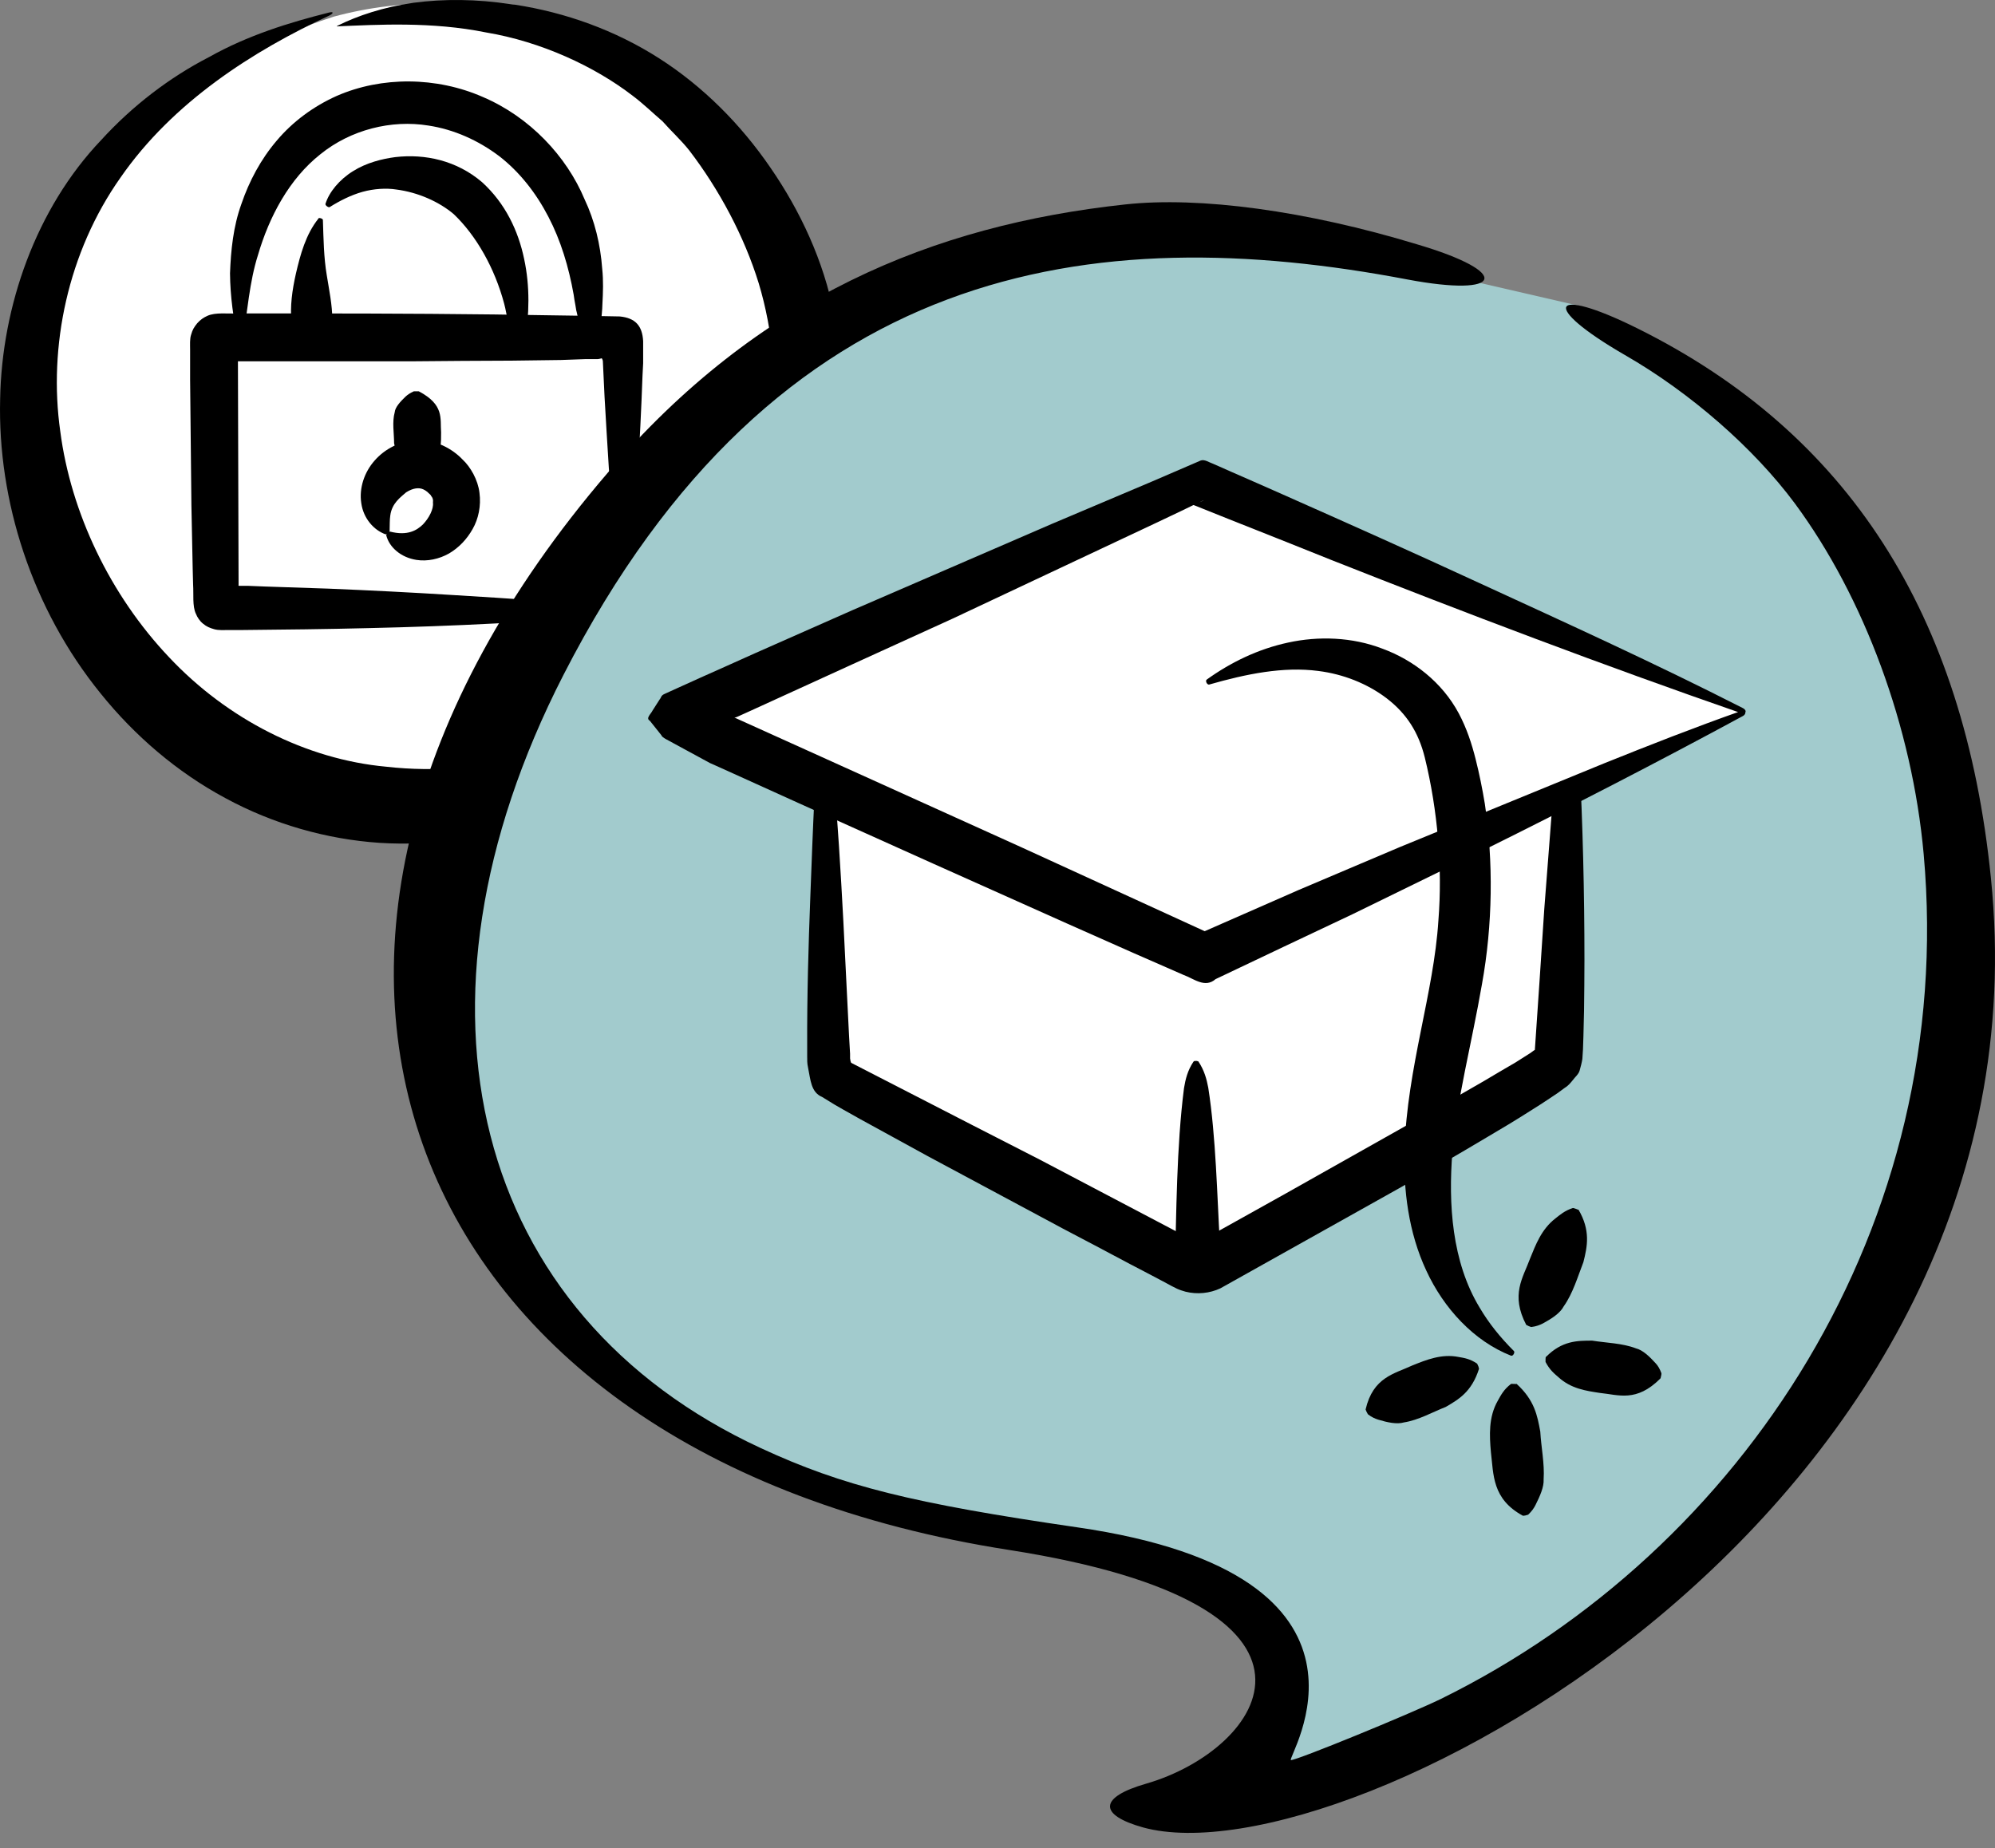
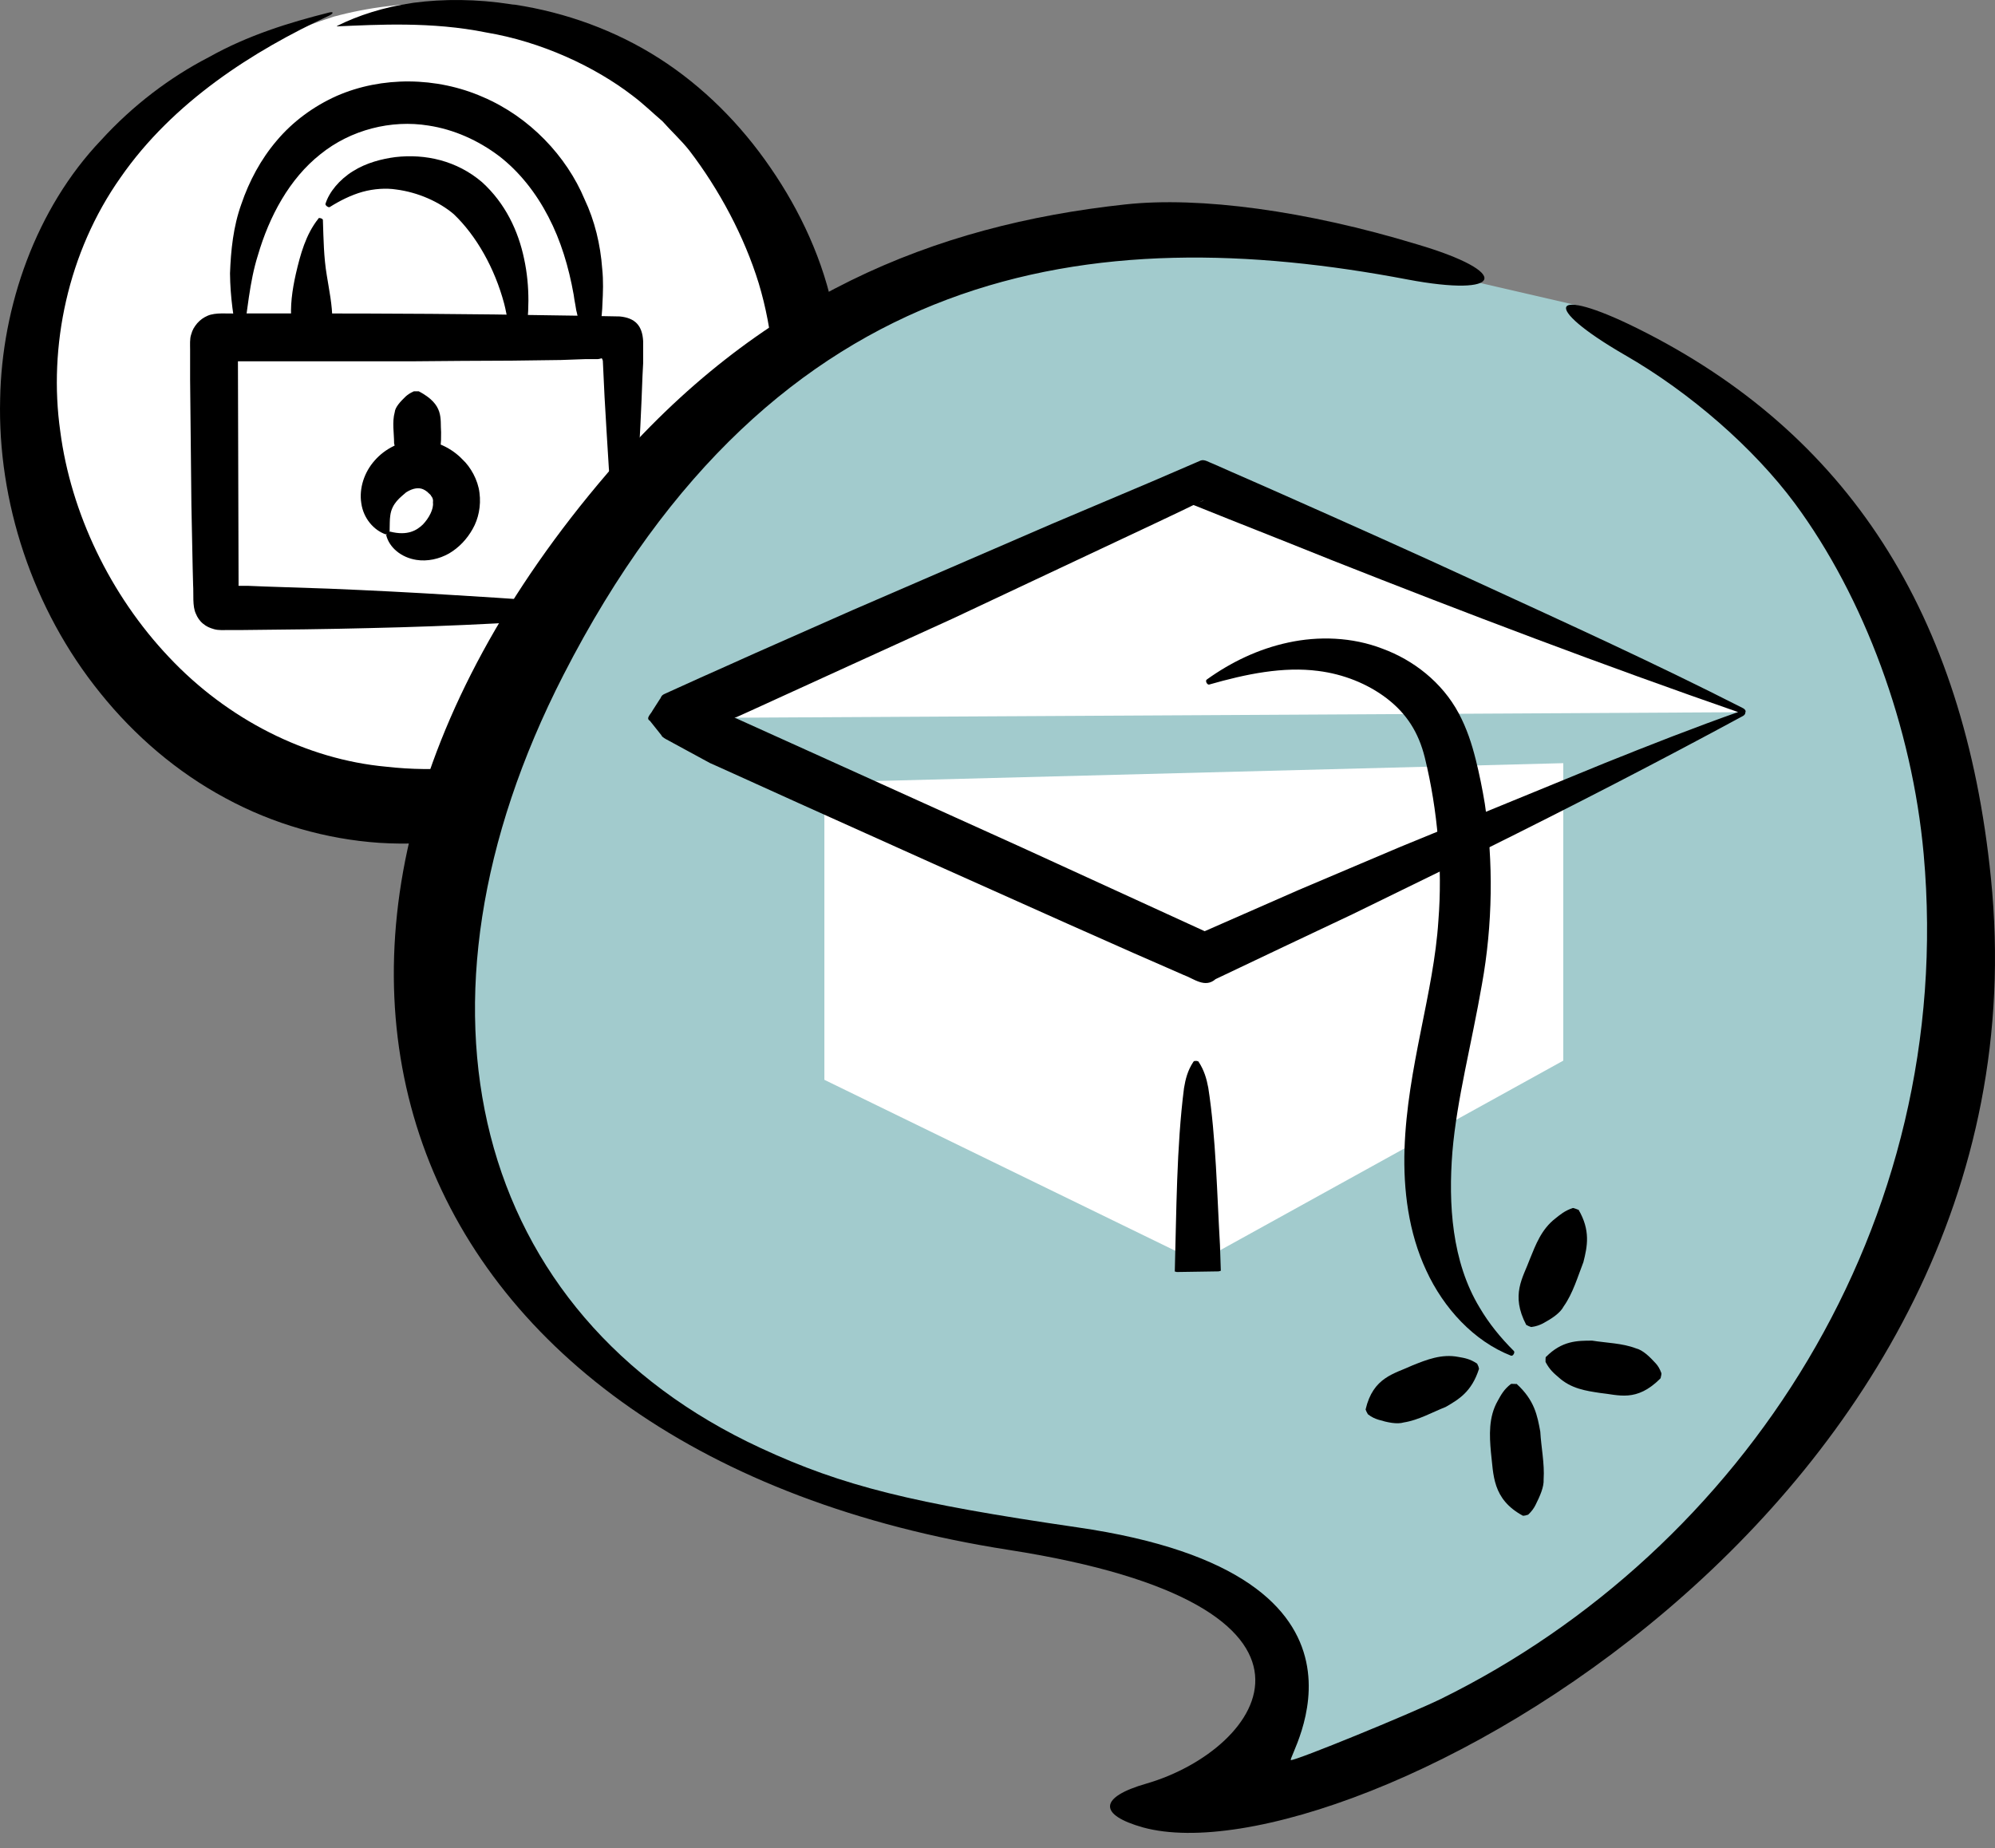
<svg xmlns="http://www.w3.org/2000/svg" width="68" height="63" viewBox="0 0 68 63" fill="none">
  <rect x="0" y="0" width="68" height="63" fill="#808080" stroke="none" />
  <path d="M11.374 0.568C-7.894 6.788 2.6 33.166 19.626 26.417C26.199 23.814 29.662 14.533 26.456 7.808C22.92 0.368 16.01 -0.693 11.374 0.568Z" fill="white" />
  <path d="M11.495 0.898C12.869 0.842 14.709 0.729 16.573 1.107C18.445 1.42 20.269 2.264 21.57 3.268C21.924 3.533 22.245 3.847 22.583 4.136C22.88 4.473 23.21 4.771 23.491 5.124C24.519 6.466 25.371 8.065 25.861 9.656C26.351 11.279 26.496 13.031 26.351 14.814C26.102 17.892 24.921 20.929 22.712 23.187C22.406 23.524 22.061 23.798 21.707 24.071C21.378 24.36 20.984 24.561 20.622 24.786C19.875 25.204 19.096 25.493 18.244 25.718C16.573 26.168 14.869 26.329 13.166 26.136C10.442 25.887 7.75 24.521 5.758 22.399C3.757 20.286 2.415 17.482 2.054 14.702C1.644 11.817 2.311 8.595 4.111 6.048C5.894 3.477 8.626 1.733 11.229 0.528C11.382 0.448 11.374 0.384 11.197 0.432C9.856 0.769 8.449 1.203 7.132 1.942C5.79 2.633 4.52 3.598 3.444 4.779C1.226 7.109 0.061 10.443 0.005 13.601C-0.084 17.072 1.089 20.752 3.428 23.637C4.585 25.075 6.031 26.32 7.678 27.204C9.317 28.096 11.141 28.61 12.933 28.731C14.829 28.852 16.621 28.538 18.284 27.992C19.104 27.662 19.915 27.405 20.727 26.939C20.928 26.827 21.137 26.738 21.329 26.618L21.9 26.232L22.479 25.838L23.017 25.389C24.439 24.207 25.556 22.817 26.448 21.307C27.34 19.796 27.998 18.149 28.368 16.381C28.77 14.493 28.794 12.565 28.432 10.733C28.079 8.893 27.267 7.173 26.263 5.719C25.251 4.24 23.965 2.947 22.471 1.991C20.976 1.034 19.281 0.424 17.545 0.159C17.489 0.159 17.449 0.151 17.4 0.143C16.259 -0.034 15.118 -0.042 14.098 0.094C13.078 0.239 12.186 0.536 11.511 0.874C11.471 0.89 11.479 0.906 11.519 0.906L11.495 0.898Z" fill="black" />
  <path d="M8.118 11.621C7.957 10.875 7.847 10.107 7.84 9.318C7.869 8.535 7.95 7.724 8.227 6.956C8.491 6.181 8.885 5.435 9.434 4.792C9.982 4.141 10.691 3.622 11.474 3.271C13.009 2.598 14.881 2.613 16.46 3.307C18.054 3.987 19.312 5.325 19.926 6.795C20.27 7.519 20.467 8.338 20.526 9.157C20.57 9.566 20.555 9.969 20.533 10.371C20.533 10.524 20.497 10.883 20.467 11.138C20.431 11.394 20.438 11.694 20.358 11.862C19.97 11.782 19.605 11.694 19.283 11.614C19.012 11.533 18.786 11.453 18.544 11.358C18.522 11.35 18.508 11.307 18.522 11.263C18.53 11.226 18.552 11.204 18.566 11.204C18.829 11.19 19.078 11.182 19.319 11.168C19.502 11.153 19.634 11.131 19.736 11.109C19.736 10.956 19.685 10.78 19.663 10.663L19.641 10.575L19.612 10.4C19.59 10.283 19.568 10.159 19.553 10.042C19.385 9.098 19.115 8.199 18.691 7.387C18.274 6.583 17.711 5.859 17.009 5.318C16.3 4.784 15.473 4.412 14.603 4.28C13.338 4.075 11.956 4.419 10.918 5.26C9.865 6.093 9.178 7.373 8.79 8.704C8.498 9.625 8.439 10.612 8.264 11.628C8.264 11.65 8.22 11.672 8.176 11.672C8.14 11.672 8.11 11.658 8.11 11.636L8.118 11.621Z" fill="black" />
  <path d="M10.852 7.453C10.421 7.994 10.238 8.674 10.085 9.332C9.96 9.888 9.88 10.451 9.938 10.992C9.938 11.08 9.953 11.241 9.96 11.285C9.96 11.292 9.975 11.299 9.989 11.299L11.313 11.233C11.313 11.233 11.342 11.226 11.342 11.219C11.342 11.168 11.335 11.007 11.328 10.919C11.328 10.393 11.218 9.888 11.137 9.376C11.035 8.762 11.028 8.163 11.006 7.497C11.006 7.453 10.874 7.409 10.852 7.446V7.453Z" fill="black" />
  <path d="M21.22 20.943C18.347 21.207 15.459 21.346 12.57 21.411C11.123 21.448 9.682 21.463 8.235 21.477H7.803C7.635 21.477 7.452 21.492 7.299 21.448C7.145 21.404 7.043 21.36 6.926 21.265C6.801 21.163 6.728 21.046 6.677 20.922C6.553 20.666 6.604 20.256 6.582 19.927L6.568 19.386L6.524 17.222C6.509 15.825 6.494 14.385 6.48 12.937V12.389V11.921C6.48 11.745 6.465 11.548 6.516 11.402C6.56 11.241 6.619 11.146 6.721 11.021C6.831 10.897 6.94 10.824 7.072 10.765C7.35 10.641 7.759 10.7 8.103 10.685H10.304C13.236 10.685 16.168 10.7 18.954 10.751C19.648 10.758 20.365 10.773 21.125 10.787C21.645 10.838 21.893 11.094 21.922 11.628V12.381L21.9 12.805C21.878 13.368 21.857 13.946 21.827 14.516C21.769 15.65 21.703 16.79 21.645 17.894C21.586 18.852 21.513 19.817 21.381 20.783C21.381 20.826 21.33 20.863 21.286 20.856C21.25 20.856 21.22 20.819 21.213 20.783C21.016 19.181 20.869 17.565 20.752 15.95C20.701 15.13 20.65 14.319 20.606 13.522C20.584 13.113 20.57 12.71 20.548 12.301C20.533 12.264 20.533 12.184 20.46 12.228C20.423 12.228 20.46 12.235 20.365 12.242H19.948L19.115 12.272L17.44 12.294C16.322 12.294 15.21 12.308 14.099 12.316C12.103 12.316 10.106 12.316 8.11 12.316C8.118 14.772 8.125 17.346 8.132 19.927C8.125 19.949 8.125 19.971 8.154 19.971C8.176 19.971 8.147 19.971 8.205 19.971H8.476L9.024 19.993C9.748 20.015 10.479 20.044 11.203 20.066C12.644 20.125 14.069 20.198 15.459 20.285C17.382 20.402 19.297 20.519 21.22 20.768C21.264 20.768 21.301 20.819 21.294 20.863C21.294 20.9 21.257 20.936 21.22 20.936V20.943Z" fill="black" />
  <path d="M13.294 18.121C13.894 18.275 14.208 18.077 14.413 17.88C14.625 17.66 14.786 17.346 14.757 17.134C14.771 17.032 14.749 16.966 14.691 16.9C14.684 16.863 14.611 16.82 14.567 16.768C14.515 16.725 14.472 16.703 14.428 16.681C14.282 16.615 14.084 16.63 13.843 16.783C13.653 16.951 13.353 17.156 13.302 17.58C13.28 17.726 13.287 17.887 13.28 18.107C13.28 18.114 13.251 18.15 13.214 18.18C13.185 18.202 13.155 18.216 13.148 18.216C12.746 18.077 12.388 17.675 12.315 17.156C12.234 16.644 12.417 16.096 12.768 15.701C13.112 15.306 13.638 15.021 14.238 15.006C14.845 14.984 15.422 15.299 15.766 15.664C16.036 15.913 16.292 16.359 16.343 16.798C16.402 17.244 16.307 17.69 16.11 18.033C15.912 18.384 15.642 18.669 15.305 18.867C14.969 19.057 14.567 19.145 14.194 19.086C13.675 19.006 13.265 18.662 13.163 18.238C13.163 18.231 13.185 18.194 13.221 18.165C13.251 18.136 13.273 18.121 13.287 18.121H13.294Z" fill="black" />
  <path d="M14.179 16.147C13.587 15.811 13.507 15.46 13.433 15.109C13.433 14.765 13.36 14.392 13.455 14.049C13.47 13.88 13.645 13.69 13.828 13.515C13.894 13.456 13.974 13.398 14.106 13.339C14.106 13.339 14.157 13.339 14.201 13.339C14.238 13.339 14.267 13.339 14.274 13.339C15.152 13.8 14.998 14.268 15.035 14.736C15.035 15.072 15.049 15.445 14.749 15.796C14.647 15.913 14.559 16.037 14.333 16.154C14.333 16.154 14.281 16.154 14.238 16.154C14.201 16.154 14.165 16.154 14.165 16.154L14.179 16.147Z" fill="black" />
  <path d="M17.528 11.621C17.308 11.168 17.294 10.758 17.184 10.349C16.863 9.142 16.234 8.031 15.466 7.3C14.976 6.883 14.252 6.554 13.499 6.459C13.17 6.408 12.753 6.43 12.358 6.539C11.964 6.649 11.576 6.846 11.24 7.058C11.218 7.073 11.174 7.058 11.13 7.022C11.101 6.993 11.086 6.963 11.094 6.949C11.218 6.547 11.569 6.122 12.029 5.837C12.49 5.545 13.031 5.413 13.477 5.355C14.493 5.238 15.568 5.472 16.431 6.21C17.228 6.934 17.667 7.877 17.864 8.821C17.967 9.296 18.011 9.771 18.011 10.246C18.003 10.714 18.011 11.204 17.703 11.628C17.689 11.65 17.637 11.658 17.586 11.65C17.55 11.643 17.528 11.628 17.521 11.614L17.528 11.621Z" fill="black" />
  <path d="M47.281 59.953L41.217 61.975L43.239 59.448V55.405L39.196 53.384L28.078 50.857L21.004 47.32L15.95 40.245L14.94 30.644L18.982 20.032L27.573 10.936L38.691 7.904L47.281 8.915L53.851 10.431L60.925 15.484L66.484 25.085V36.708L63.452 45.804L55.872 54.9L47.281 59.953Z" fill="#A2CBCD" />
  <path fill-rule="evenodd" clip-rule="evenodd" d="M38.352 6.969C31.791 7.678 25.842 10.128 20.709 16.123C6.834 32.305 13.536 49.581 34.381 52.833C46.53 54.728 43.061 59.644 39.074 60.8C37.457 61.263 37.426 61.864 38.964 62.295C45.902 64.191 70.043 51.384 67.861 29.931C66.951 20.916 62.98 14.752 55.806 11.191C52.824 9.712 52.479 10.421 55.383 12.101C57.611 13.38 59.777 15.275 61.174 17.156C63.544 20.361 65.177 24.784 65.569 29.115C66.7 41.736 59.416 52.848 49.104 57.918C48.021 58.442 44.222 59.999 44.003 59.999C43.799 59.999 48.021 53.696 36.704 52.062C31.1 51.245 28.73 50.66 25.936 49.365C16.11 44.819 13.426 34.293 19.203 23.012C26.439 8.88 37.285 7.493 47.974 9.527C51.239 10.143 51.584 9.296 48.288 8.325C44.536 7.185 40.895 6.691 38.352 6.969Z" fill="black" />
  <path d="M28.099 36.809V26.669L53.285 26.015V36.155L40.855 43.024L28.099 36.809Z" fill="white" />
-   <path d="M28.148 23.692C28.54 27.122 28.711 30.574 28.875 34.004L28.939 35.288L28.975 35.922V36.079C28.989 36.136 28.989 36.193 28.996 36.186L29.011 36.229L30.858 37.178C32.391 37.969 33.924 38.754 35.457 39.538C36.934 40.315 38.453 41.114 39.986 41.92L40.563 42.219L40.806 42.348C40.806 42.348 40.82 42.348 40.827 42.348C40.827 42.348 40.842 42.348 40.849 42.348C40.863 42.348 40.834 42.362 40.963 42.284L41.533 41.963C42.296 41.535 43.059 41.114 43.822 40.686C45.342 39.83 46.861 38.975 48.365 38.126C49.107 37.698 49.849 37.27 50.583 36.849C50.94 36.636 51.303 36.422 51.66 36.215L52.166 35.894L52.273 35.815C52.273 35.815 52.288 35.808 52.295 35.801C52.295 35.801 52.309 35.801 52.316 35.787C52.423 34.254 52.53 32.628 52.637 30.988C52.772 29.262 52.908 27.507 53.036 25.831C53.129 24.683 53.236 23.542 53.4 22.394C53.407 22.337 53.457 22.301 53.507 22.308C53.55 22.308 53.578 22.351 53.585 22.394C53.792 24.683 53.906 26.98 53.963 29.276C53.992 30.424 54.006 31.579 54.006 32.727C54.006 33.305 53.999 33.883 53.992 34.461L53.971 35.331L53.956 35.773L53.935 36.101C53.913 36.236 53.878 36.364 53.842 36.493C53.806 36.621 53.692 36.707 53.614 36.814C53.528 36.921 53.443 37.021 53.322 37.092C53.143 37.227 53.043 37.299 52.908 37.384C52.658 37.556 52.409 37.712 52.159 37.869C51.667 38.183 51.168 38.483 50.669 38.775C49.677 39.367 48.679 39.944 47.673 40.515C45.648 41.649 43.623 42.783 41.597 43.917C41.234 44.088 40.806 44.131 40.407 44.031C40.307 44.002 40.214 43.974 40.121 43.931L39.993 43.867L39.922 43.831L39.644 43.681C39.273 43.482 38.895 43.289 38.517 43.09C37.761 42.69 37.005 42.284 36.235 41.884C34.709 41.064 33.168 40.237 31.621 39.41L29.317 38.147L28.747 37.827L28.461 37.663L28.262 37.541L28.019 37.392C27.641 37.235 27.627 36.8 27.549 36.429C27.499 36.2 27.52 36.136 27.513 36.015V35.68C27.506 33.933 27.556 32.235 27.62 30.574C27.706 28.277 27.791 25.981 27.984 23.685C27.984 23.628 28.034 23.592 28.084 23.592C28.126 23.592 28.162 23.635 28.169 23.678L28.148 23.692Z" fill="black" />
-   <path d="M59.49 24.277C59.49 24.277 53.571 21.774 40.827 16.432C40.82 16.447 22.942 24.477 22.942 24.477C22.942 24.498 41.055 32.649 41.055 32.649L59.49 24.277Z" fill="white" />
+   <path d="M59.49 24.277C59.49 24.277 53.571 21.774 40.827 16.432C40.82 16.447 22.942 24.477 22.942 24.477L59.49 24.277Z" fill="white" />
  <path d="M59.333 24.305C54.627 22.672 49.97 20.904 45.334 19.071C44.179 18.607 43.017 18.144 41.861 17.687L40.991 17.338L40.777 17.252L40.685 17.217H40.67C40.67 17.217 40.635 17.231 40.62 17.238L40.877 17.124C41.013 17.067 41.041 17.053 41.013 17.06L40.998 17.067L40.891 17.117L40.677 17.217L40.25 17.424L39.394 17.83L32.483 21.082C30.23 22.109 27.912 23.164 25.573 24.234L25.131 24.434C25.045 24.469 25.088 24.448 25.067 24.455C25.045 24.455 25.031 24.462 25.031 24.462H25.038C26.015 24.904 26.999 25.346 27.976 25.789C30.28 26.83 32.59 27.878 34.865 28.905C36.969 29.868 39.037 30.816 41.062 31.743C42.104 31.287 43.181 30.816 44.264 30.338C45.413 29.854 46.575 29.354 47.745 28.862C50.077 27.907 52.423 26.944 54.669 26.024C56.21 25.404 57.757 24.797 59.333 24.241C59.412 24.213 59.476 24.241 59.49 24.284C59.497 24.327 59.462 24.377 59.412 24.405C56.502 25.981 53.55 27.5 50.576 28.976C49.078 29.711 47.588 30.438 46.097 31.166C44.543 31.9 42.988 32.635 41.433 33.377C41.07 33.697 40.685 33.355 40.342 33.234L39.772 32.984L38.631 32.485L36.349 31.472L31.792 29.433L27.242 27.386L24.974 26.359L24.404 26.102L24.197 26.01L23.947 25.874L23.448 25.603L22.949 25.332C22.792 25.239 22.564 25.147 22.542 25.061L22.15 24.569C22 24.484 22.186 24.341 22.243 24.22L22.485 23.842C22.542 23.778 22.521 23.713 22.649 23.656L23.056 23.471L23.876 23.1C24.489 22.829 25.102 22.551 25.723 22.273C26.821 21.788 27.934 21.296 29.046 20.804C31.293 19.834 33.56 18.85 35.835 17.866C36.983 17.381 38.132 16.896 39.273 16.411L40.927 15.698C41.055 15.648 41.227 15.769 41.319 15.797L41.533 15.89L41.968 16.083C42.546 16.332 43.116 16.589 43.687 16.839C45.969 17.851 48.222 18.857 50.398 19.863C53.421 21.253 56.445 22.629 59.412 24.141C59.483 24.177 59.519 24.241 59.49 24.284C59.469 24.32 59.404 24.327 59.34 24.312L59.333 24.305Z" fill="black" />
  <path d="M40.678 36.193C40.478 36.493 40.407 36.792 40.357 37.092C40.1 39.103 40.1 41.335 40.043 43.346C40.071 43.346 40.086 43.353 40.107 43.361L41.54 43.339C41.54 43.339 41.583 43.325 41.612 43.318L41.583 42.441C41.483 40.743 41.448 38.768 41.184 37.078C41.127 36.778 41.048 36.486 40.849 36.186C40.849 36.179 40.813 36.172 40.785 36.165C40.742 36.165 40.692 36.165 40.685 36.186L40.678 36.193Z" fill="black" />
  <path d="M41.134 23.164C41.947 22.58 42.881 22.123 43.915 21.902C44.935 21.681 46.083 21.71 47.131 22.116C48.172 22.501 49.15 23.25 49.72 24.313C49.998 24.833 50.169 25.368 50.298 25.881C50.426 26.388 50.526 26.887 50.611 27.401C50.904 29.369 50.882 31.515 50.512 33.555C50.162 35.58 49.656 37.477 49.506 39.26C49.363 41.036 49.485 43.011 50.433 44.573C50.747 45.108 51.139 45.593 51.603 46.056C51.624 46.078 51.617 46.128 51.588 46.17C51.567 46.206 51.531 46.22 51.503 46.213C50.233 45.714 49.206 44.594 48.615 43.311C48.008 42.013 47.83 40.558 47.873 39.174C47.966 36.386 48.871 33.854 49.028 31.38C49.171 29.583 49.007 27.629 48.565 25.824C48.351 24.962 47.944 24.327 47.267 23.806C46.603 23.3 45.783 22.979 44.935 22.872C43.744 22.715 42.482 22.972 41.212 23.336C41.184 23.343 41.141 23.314 41.12 23.264C41.105 23.221 41.105 23.186 41.127 23.172L41.134 23.164Z" fill="black" />
  <path d="M53.799 41.228C54.22 41.941 54.106 42.49 53.97 43.025C53.778 43.517 53.614 44.088 53.3 44.53C53.179 44.765 52.879 44.958 52.587 45.115C52.487 45.165 52.366 45.215 52.195 45.236C52.188 45.236 52.145 45.222 52.095 45.2C52.059 45.179 52.031 45.165 52.023 45.165C51.481 44.131 51.909 43.567 52.152 42.904C52.344 42.434 52.537 41.906 53.015 41.535C53.179 41.407 53.329 41.271 53.614 41.178C53.614 41.178 53.664 41.185 53.714 41.207C53.756 41.221 53.785 41.235 53.785 41.242L53.799 41.228Z" fill="black" />
  <path d="M52.694 46.256C53.243 45.7 53.764 45.7 54.27 45.7C54.755 45.778 55.297 45.785 55.761 45.963C55.996 46.02 56.231 46.249 56.438 46.477C56.509 46.555 56.573 46.655 56.63 46.812C56.63 46.819 56.63 46.869 56.616 46.912C56.609 46.955 56.602 46.983 56.595 46.99C55.775 47.81 55.176 47.547 54.527 47.482C54.063 47.411 53.55 47.34 53.122 46.948C52.972 46.819 52.822 46.698 52.68 46.427C52.68 46.427 52.68 46.377 52.68 46.327C52.68 46.284 52.687 46.249 52.694 46.249V46.256Z" fill="black" />
  <path d="M51.688 47.169C52.309 47.732 52.401 48.26 52.501 48.802C52.53 49.33 52.651 49.893 52.615 50.428C52.63 50.692 52.487 51.005 52.337 51.305C52.287 51.405 52.216 51.512 52.088 51.633C52.088 51.633 52.038 51.647 51.988 51.661C51.945 51.669 51.916 51.669 51.909 51.669C50.854 51.098 50.911 50.264 50.818 49.501C50.768 48.937 50.733 48.303 51.054 47.746C51.161 47.554 51.26 47.361 51.503 47.176C51.503 47.176 51.553 47.169 51.603 47.176C51.646 47.176 51.681 47.176 51.681 47.183L51.688 47.169Z" fill="black" />
  <path d="M50.412 46.662C50.162 47.447 49.72 47.703 49.278 47.96C48.822 48.139 48.351 48.41 47.852 48.488C47.616 48.559 47.288 48.488 46.982 48.395C46.875 48.36 46.761 48.317 46.625 48.21C46.625 48.21 46.597 48.16 46.575 48.117C46.561 48.081 46.547 48.053 46.547 48.046C46.803 46.941 47.524 46.834 48.151 46.541C48.615 46.356 49.135 46.142 49.713 46.256C49.913 46.291 50.105 46.32 50.348 46.484C50.348 46.484 50.369 46.527 50.391 46.577C50.405 46.62 50.412 46.648 50.412 46.655V46.662Z" fill="black" />
</svg>